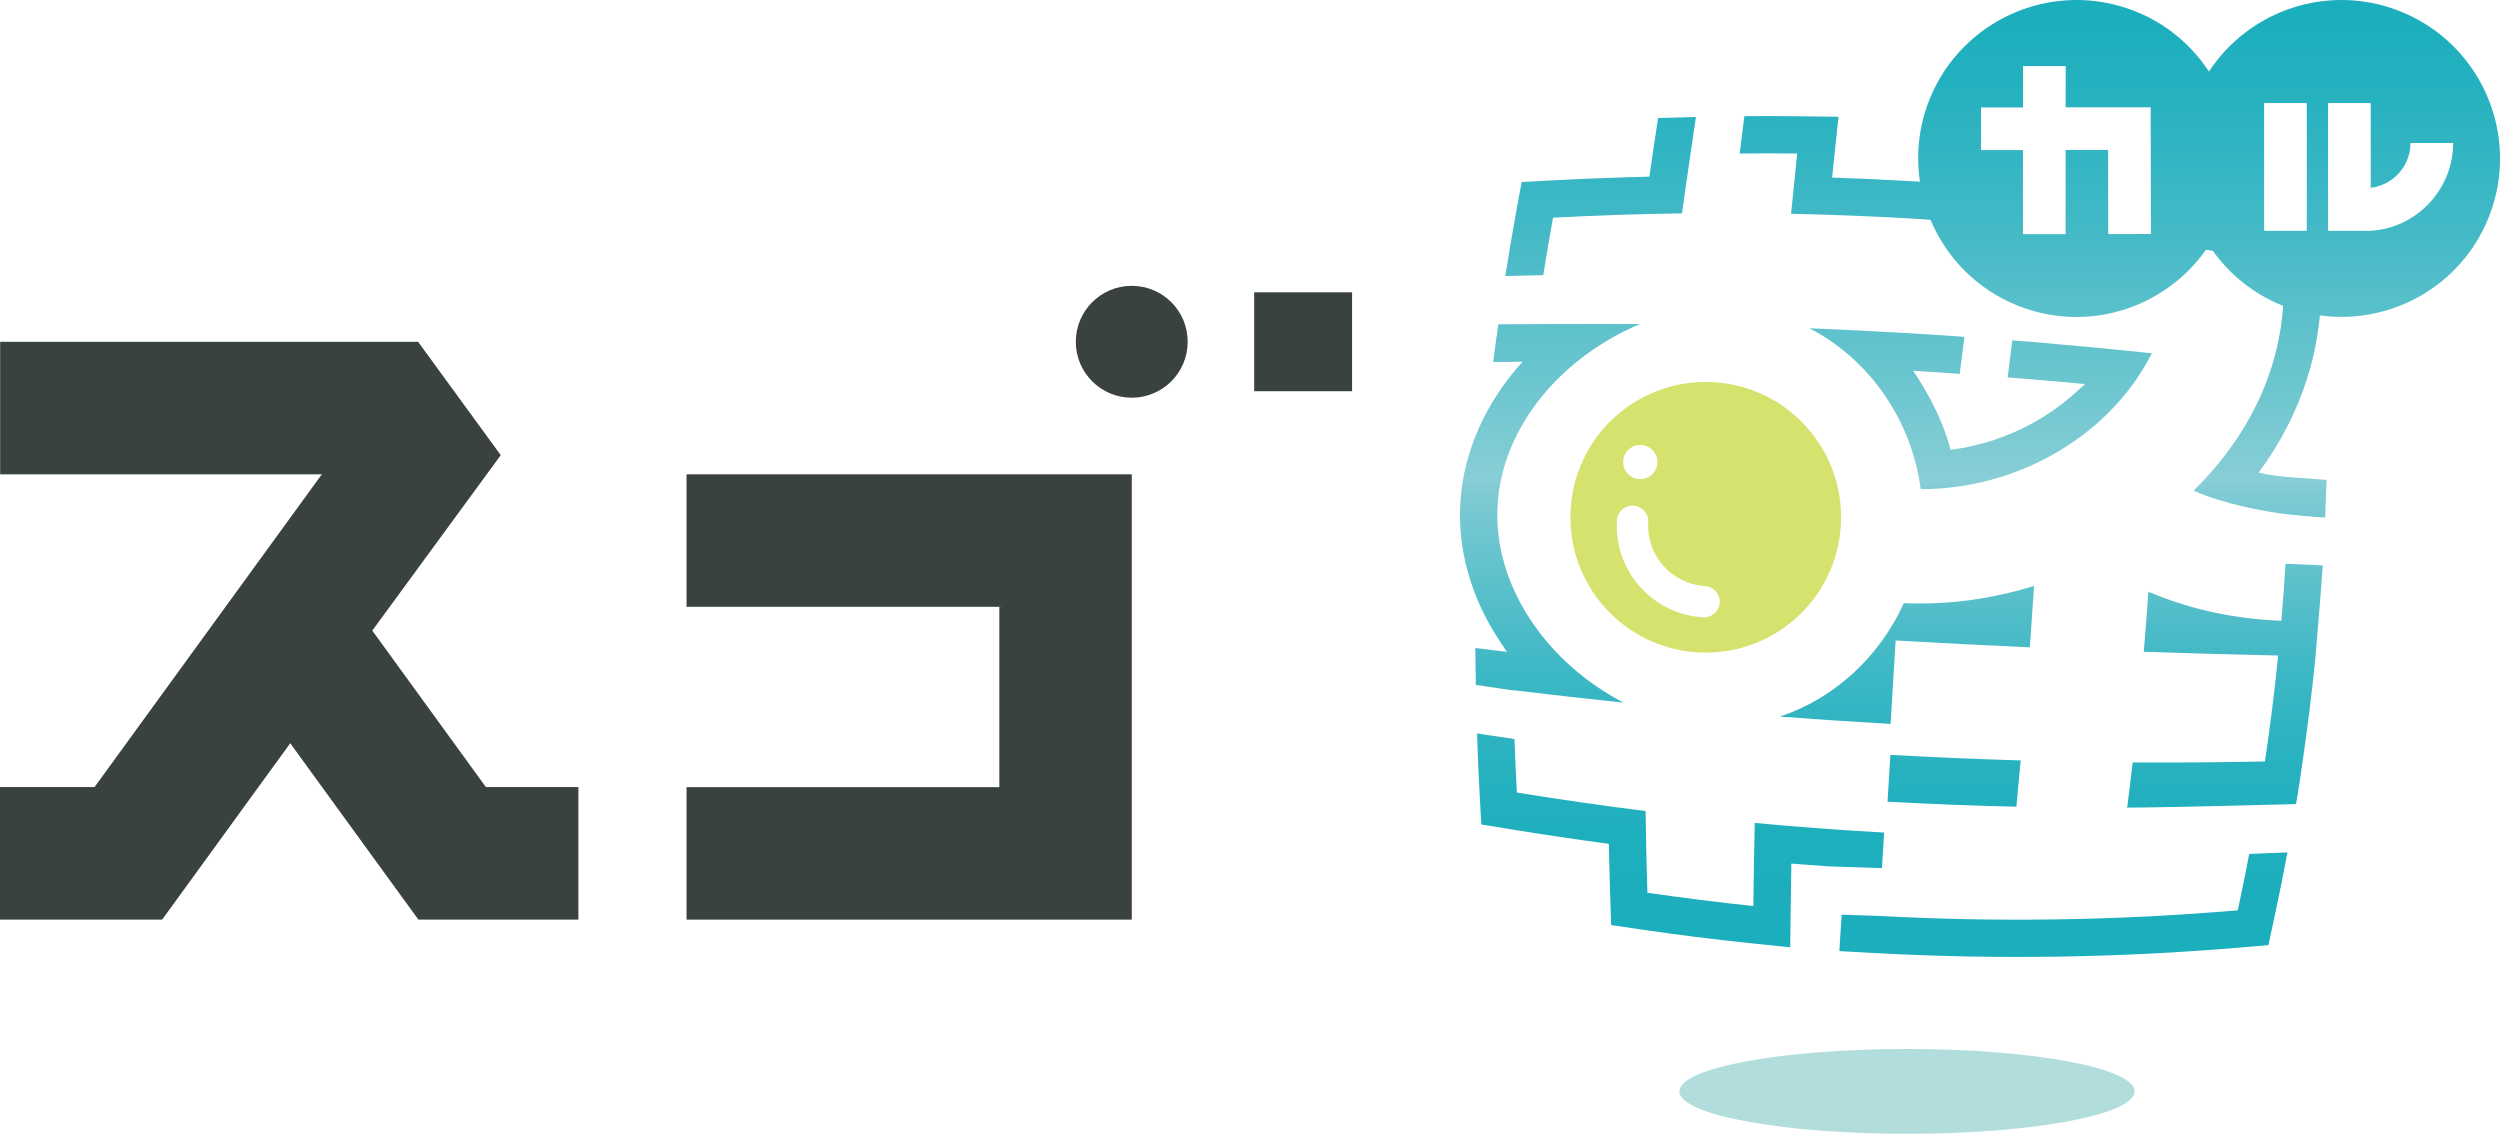
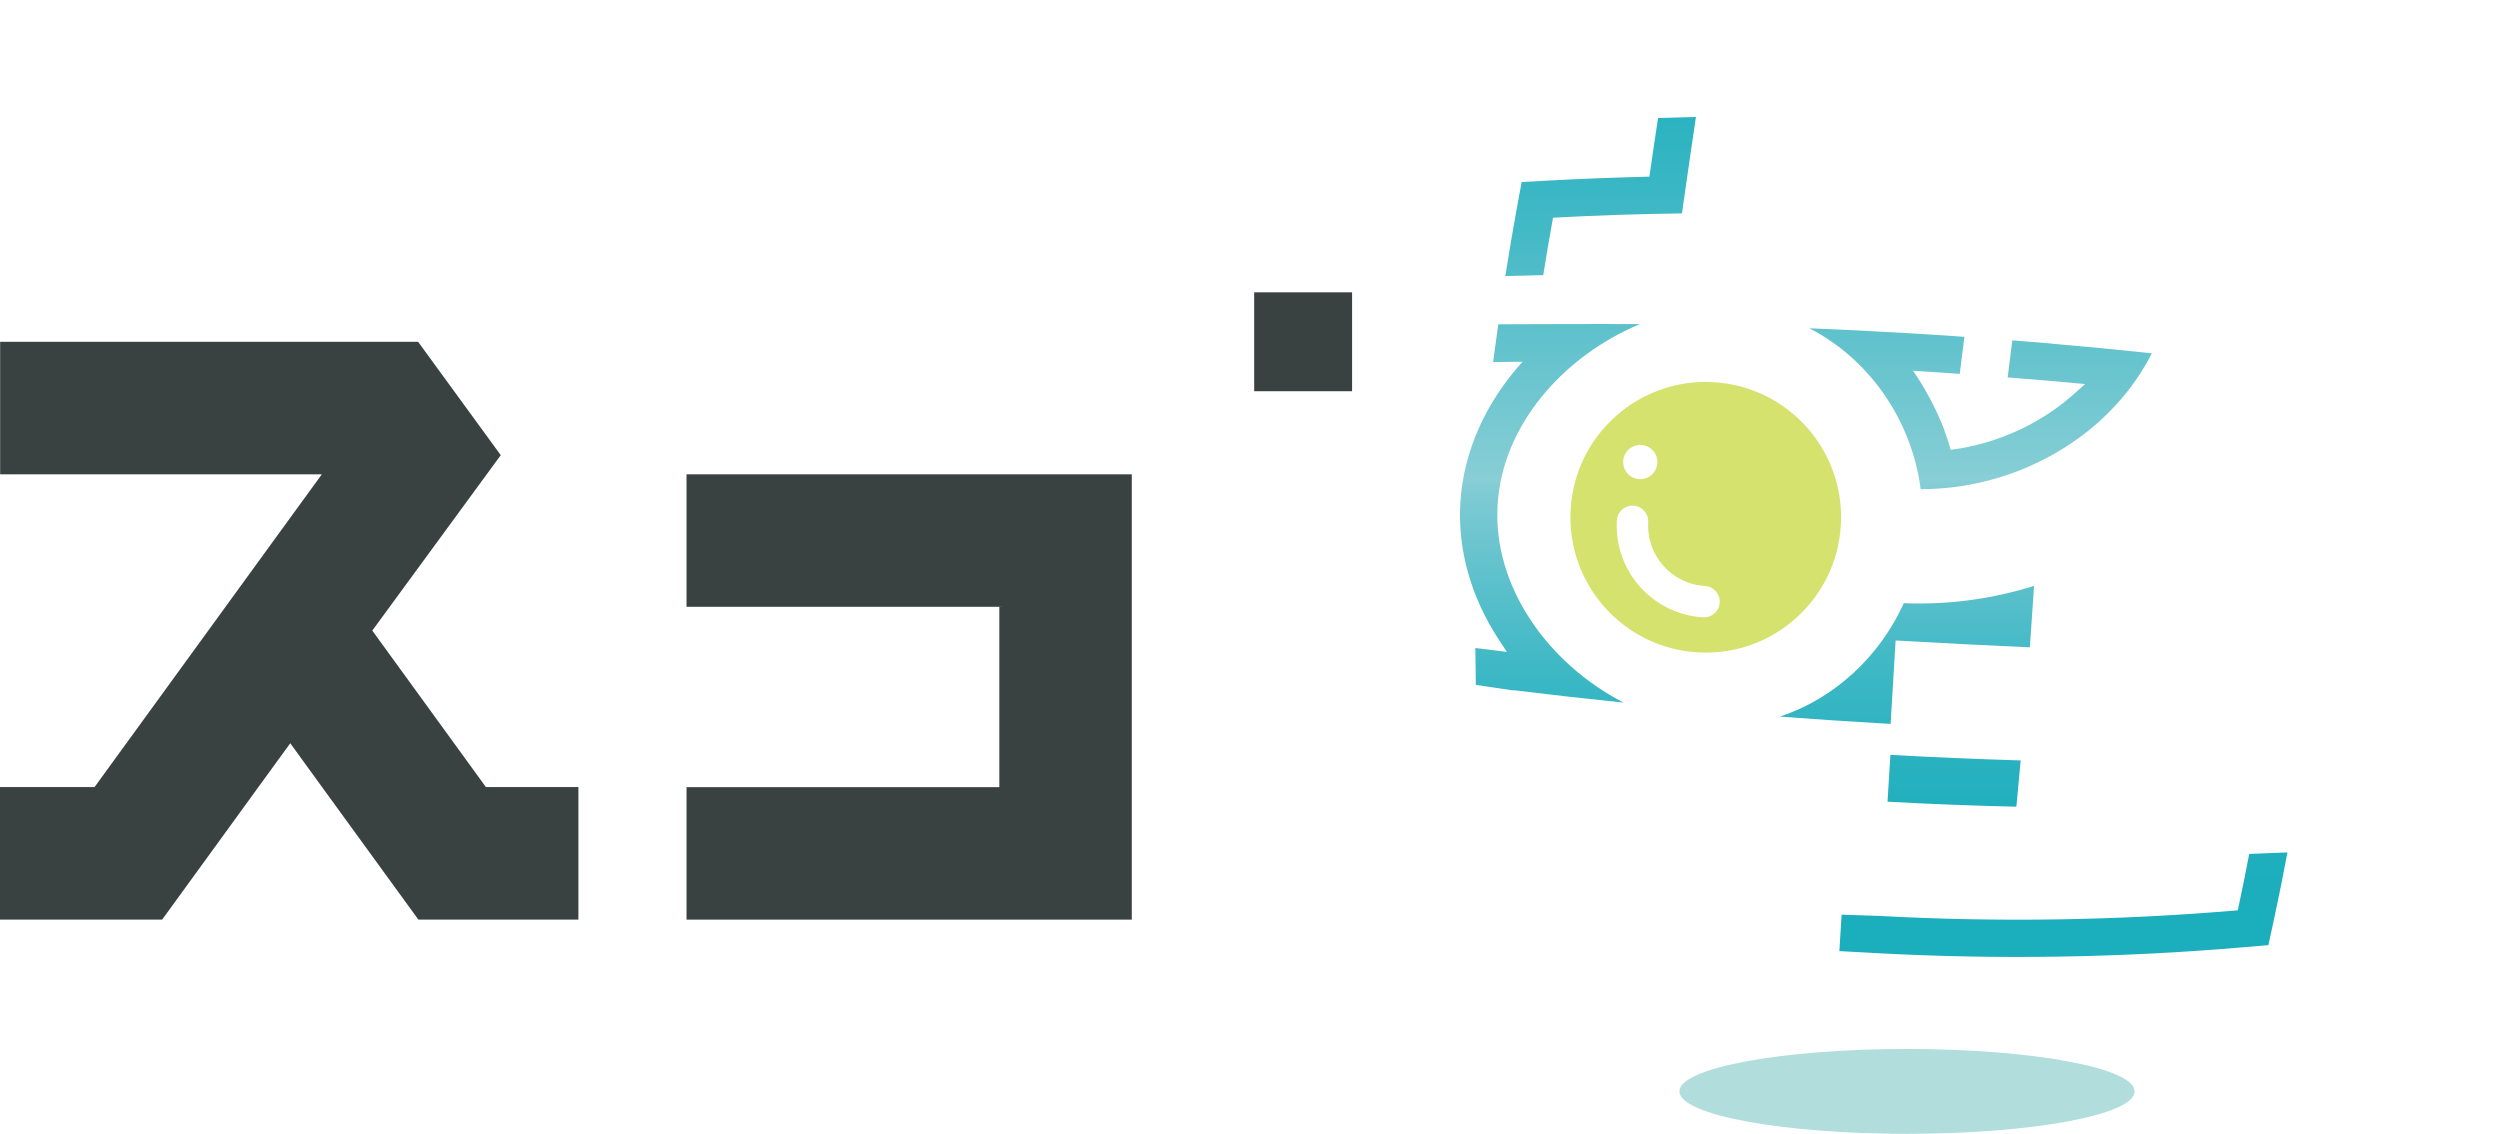
<svg xmlns="http://www.w3.org/2000/svg" xmlns:xlink="http://www.w3.org/1999/xlink" viewBox="0 0 550.52 249.67" data-name="レイヤー 1" id="_レイヤー_1">
  <defs>
    <style>
      .cls-1 {
        fill: url(#_名称未設定グラデーション_32-7);
      }

      .cls-2 {
        fill: url(#_名称未設定グラデーション_32-8);
      }

      .cls-3 {
        fill: url(#_名称未設定グラデーション_32-2);
      }

      .cls-4 {
        fill: url(#_名称未設定グラデーション_32-5);
      }

      .cls-5 {
        fill: url(#_名称未設定グラデーション_32-6);
      }

      .cls-6 {
        fill: url(#_名称未設定グラデーション_32-3);
      }

      .cls-7 {
        fill: url(#_名称未設定グラデーション_32-4);
      }

      .cls-8 {
        fill: url(#_名称未設定グラデーション_32-9);
      }

      .cls-9 {
        fill: #b1dddd;
      }

      .cls-10 {
        fill: #d5e26d;
      }

      .cls-11 {
        fill: #3a4241;
      }

      .cls-12 {
        fill: url(#_名称未設定グラデーション_32);
      }
    </style>
    <linearGradient gradientUnits="userSpaceOnUse" y2="203.16" x2="436.16" y1="3.81" x1="436.16" data-name="名称未設定グラデーション 32" id="_名称未設定グラデーション_32">
      <stop stop-color="#1baebd" offset="0" />
      <stop stop-color="#25b1bf" offset=".08" />
      <stop stop-color="#42b9c6" offset=".23" />
      <stop stop-color="#70c7d0" offset=".42" />
      <stop stop-color="#88ced6" offset=".51" />
      <stop stop-color="#7dcad3" offset=".53" />
      <stop stop-color="#5ac0cb" offset=".63" />
      <stop stop-color="#3eb8c5" offset=".72" />
      <stop stop-color="#2ab2c0" offset=".81" />
      <stop stop-color="#1eafbd" offset=".9" />
      <stop stop-color="#1baebd" offset="1" />
    </linearGradient>
    <linearGradient xlink:href="#_名称未設定グラデーション_32" y2="203.16" x2="430.3" y1="3.81" x1="430.3" data-name="名称未設定グラデーション 32" id="_名称未設定グラデーション_32-2" />
    <linearGradient xlink:href="#_名称未設定グラデーション_32" y2="203.16" x2="419.94" y1="3.81" x1="419.94" data-name="名称未設定グラデーション 32" id="_名称未設定グラデーション_32-3" />
    <linearGradient xlink:href="#_名称未設定グラデーション_32" y2="203.16" x2="454.37" y1="3.81" x1="454.37" data-name="名称未設定グラデーション 32" id="_名称未設定グラデーション_32-4" />
    <linearGradient xlink:href="#_名称未設定グラデーション_32" y2="203.16" x2="352.48" y1="3.81" x1="352.48" data-name="名称未設定グラデーション 32" id="_名称未設定グラデーション_32-5" />
    <linearGradient xlink:href="#_名称未設定グラデーション_32" y2="203.16" x2="489.95" y1="3.81" x1="489.95" data-name="名称未設定グラデーション 32" id="_名称未設定グラデーション_32-6" />
    <linearGradient xlink:href="#_名称未設定グラデーション_32" y2="203.16" x2="370.07" y1="3.81" x1="370.07" data-name="名称未設定グラデーション 32" id="_名称未設定グラデーション_32-7" />
    <linearGradient xlink:href="#_名称未設定グラデーション_32" y2="203.07" x2="341.31" y1="4.08" x1="341.31" data-name="名称未設定グラデーション 32" id="_名称未設定グラデーション_32-8" />
    <linearGradient xlink:href="#_名称未設定グラデーション_32" y2="203.16" x2="466.8" y1="3.81" x1="466.8" data-name="名称未設定グラデーション 32" id="_名称未設定グラデーション_32-9" />
  </defs>
  <g>
    <rect height="21.78" width="21.56" y="64.37" x="276.18" class="cls-11" />
-     <path d="M249.22,62.94c-6.8,0-12.32,5.51-12.32,12.32s5.51,12.32,12.32,12.32,12.32-5.51,12.32-12.32-5.51-12.32-12.32-12.32Z" class="cls-11" />
    <polygon points="81.98 138.86 110.27 100.23 92.07 75.27 92.07 75.26 92.07 75.26 92.07 75.26 92.07 75.26 92.07 75.26 .03 75.26 .03 104.45 70.87 104.45 60.28 119.01 60.28 119.01 42.24 143.84 20.82 173.32 0 173.32 0 202.51 1.46 202.51 35.7 202.51 46.3 187.92 56.9 173.32 60.28 168.67 63.92 163.67 70.92 173.32 81.53 187.92 92.13 202.51 125.19 202.51 127.37 202.51 127.37 173.32 107 173.32 81.98 138.86" class="cls-11" />
    <polygon points="151.18 133.62 220.64 133.62 220.64 133.64 220.06 133.64 220.06 173.34 151.18 173.34 151.18 202.51 220.06 202.51 249.23 202.51 249.23 133.64 249.23 104.45 151.18 104.45 151.18 133.62" class="cls-11" />
  </g>
  <ellipse ry="9.34" rx="50.12" cy="240.33" cx="419.94" class="cls-9" />
  <path d="M377.35,84.16c-16.43-.96-30.53,11.59-31.48,28.02-.96,16.43,11.59,30.53,28.02,31.48,16.43.96,30.53-11.59,31.48-28.02.96-16.43-11.59-30.53-28.02-31.48ZM361.42,97.99c2.08.12,3.66,1.9,3.54,3.98-.12,2.08-1.9,3.66-3.98,3.54-2.08-.12-3.66-1.9-3.54-3.98.12-2.08,1.9-3.66,3.98-3.54ZM375.04,135.94c-11.12-.65-19.64-10.22-18.99-21.34.11-1.9,1.74-3.36,3.65-3.25,1.9.11,3.36,1.74,3.25,3.65-.43,7.32,5.18,13.62,12.5,14.04,1.9.11,3.36,1.74,3.25,3.65s-1.74,3.36-3.65,3.25Z" class="cls-10" />
  <path d="M451.52,75.63c-2.8-.24-5.59-.46-8.39-.68l-1.03,8.16c2.91.23,5.82.46,8.71.71,2.77.24,5.55.49,8.34.75l-2.35,2.11c-2.64,2.37-5.58,4.46-8.74,6.24-.79.44-1.59.87-2.4,1.27-1.63.8-3.3,1.52-5.02,2.15-.86.32-1.72.61-2.59.88-2.77.85-5.61,1.47-8.49,1.84-.44-1.57-.94-3.11-1.51-4.63-.84-2.23-1.86-4.37-2.96-6.46-1.15-2.18-2.4-4.31-3.83-6.32,2.15.13,4.29.27,6.43.41,1.2.08,2.4.17,3.6.26.09,0,.17.01.26.02l1.03-8.16c-1.45-.1-2.9-.21-4.35-.31-1.04-.07-2.08-.14-3.12-.2-1.26-.08-2.52-.16-3.79-.23-.73-.04-1.45-.09-2.18-.13-6.9-.4-13.8-.74-20.7-1.02,13.02,6.69,22.51,20.03,24.51,35.43,6.08,0,11.97-.93,17.5-2.64,8.24-2.54,15.71-6.79,21.83-12.28,4.78-4.3,8.72-9.35,11.57-15-7.44-.79-14.89-1.5-22.34-2.15Z" class="cls-12" />
  <path d="M415.64,176.54c9.45.52,18.91.89,28.38,1.1.33-3.4.64-6.8.95-10.19-9.57-.28-19.14-.69-28.69-1.22-.21,3.44-.42,6.87-.63,10.31Z" class="cls-3" />
  <path d="M391.95,157.8c7.37.56,14.74,1.05,22.12,1.48.75.04,1.51.09,2.26.13.37-6.12.73-12.25,1.1-18.37,9.85.56,19.7,1.07,29.56,1.51.33-4.51.64-9.03.93-13.54-9.07,2.84-18.73,4.23-28.69,3.82-5.35,11.83-15.34,21.01-27.27,24.97Z" class="cls-6" />
  <path d="M492.77,200.46c-26.45,2.25-52.79,2.66-79.02,1.23h0s-8.21-.27-8.21-.27l-.5,8.02,8.26.45c26.49,1.44,53.46,1.02,80.17-1.25l6.05-.51,1.28-5.93c1.04-4.8,2.01-9.65,2.91-14.49l-8.41.33c-.79,4.14-1.63,8.28-2.52,12.42Z" class="cls-7" />
  <path d="M341.99,47.94c9.48-.51,18.94-.83,28.39-.95.58-4.33,3.08-21.24,3.08-21.24l-8.34.24-1.02,6.79c-.3,2.02-.6,4.07-.89,6.12-7.22.17-14.48.45-21.66.83l-6.47.35-1.17,6.38c-.87,4.75-1.67,9.54-2.42,14.33l8.35-.21c.67-4.22,1.38-8.44,2.15-12.65Z" class="cls-4" />
-   <path d="M503.29,124.14c-.25,4.19-.55,8.37-.91,12.55-.7-.02-1.4-.06-2.09-.1-9.67-.56-18.8-2.72-27.2-6.29-.3,4.41-.64,8.82-1.02,13.23,9.86.34,19.73.61,29.6.82-.79,7.79-1.76,15.57-2.91,23.33-9.72.2-19.43.27-29.13.21-.38,3.32-.79,6.64-1.21,9.96,9.6-.05,37.18-.78,37.18-.78l.56-3.31.76-5.13c1.15-7.76,2.13-15.65,2.92-23.45,0,0,1.42-16.72,1.66-20.67l-8.2-.37Z" class="cls-5" />
-   <path d="M414.88,183.33c-.72-.04-1.45-.08-2.17-.12-8.78-.51-17.54-1.17-26.3-1.99-.13,6.09-.24,12.19-.31,18.29-7.79-.81-15.56-1.79-23.33-2.92-.19-6-.32-12-.4-17.99-9.46-1.18-18.9-2.54-28.34-4.08-.22-3.93-.39-7.85-.53-11.78l-8.24-1.22c.14,4.49.32,8.99.57,13.46l.37,6.58,6.51,1.06c7.15,1.16,14.37,2.24,21.57,3.2.07,3.68.17,7.36.29,11.02l.22,6.87,6.8,1c7.85,1.15,15.81,2.15,23.67,2.97l8.96.93.11-9c.04-3.13.08-6.28.14-9.44,2.73.22,5.46.41,8.19.61l11.76.39c.16-2.61.32-5.22.48-7.82Z" class="cls-1" />
  <path d="M333.23,151.98c8.09.99,16.19,1.91,24.29,2.74-16.66-8.62-28.86-25.6-27.73-43.65,1.09-17.54,14.52-32.67,31.33-39.7-7.62-.06-31.18.04-31.18.04l-1.15,8.32,6.49-.07c-8.02,8.84-12.99,19.65-13.69,30.91-.65,10.41,2.3,20.92,8.53,30.39l1.71,2.59-6.95-.85.11,8.12,8.23,1.22s0-.03,0-.05Z" class="cls-2" />
-   <path d="M528.48,2.47c-15.68-6.22-33.17-.29-42.05,13.29-3.8-5.8-9.34-10.54-16.28-13.29-17.91-7.11-38.2,1.65-45.31,19.56-2.35,5.93-2.93,12.1-2.05,17.99-.58-.04-1.15-.08-1.73-.11-5.84-.34-11.73-.61-17.61-.81.15-1.49.31-2.97.46-4.44l.94-8.95-9-.11c-3.89-.05-7.8-.06-11.72-.02l-1.04,8.23c4.22-.04,8.44-.04,12.66,0-.46,4.42-.91,8.84-1.34,13.27,8.74.18,17.46.53,26.18,1.03,1.51.09,3.02.2,4.53.29,3.5,8.35,10.21,15.34,19.29,18.94,15.29,6.07,32.28.55,41.36-12.34.5.08,1.01.15,1.51.23,3.76,5.26,9.01,9.55,15.46,12.11.01,0,.02,0,.03.01-.05.7-.1,1.4-.18,2.09-.43,3.95-1.23,7.76-2.39,11.43-3.22,10.2-9.22,19.35-17.15,27.18,6.41,2.87,15.62,4.65,20.78,5.22,5.16.58,8.19.69,8.19.69l.32-8.28-7.89-.59c-2.4-.18-4.77-.51-7.09-.99,4.79-6.48,8.36-13.42,10.68-20.74,1.32-4.14,2.23-8.52,2.73-13.01.03-.3.05-.6.08-.9,15.56,2.16,31.16-6.41,37.21-21.66,7.11-17.91-1.65-38.2-19.56-45.31ZM464.25,51.55l-.03-18.53h-9.35v18.54h-9.39v-18.52h-9.24s0-9.38,0-9.38h9.25v-9.11h9.39v9.09h18.72s.05,27.89.05,27.89l-9.39.02ZM507.97,50.82h-9.39v-28.12h9.39v28.12ZM522.05,50.82h0s-9.39,0-9.39,0v-28.12h9.39v18.66c4.93-.59,8.76-4.79,8.76-9.87h9.39c0,10.26-8.04,18.72-18.15,19.33Z" class="cls-8" />
</svg>